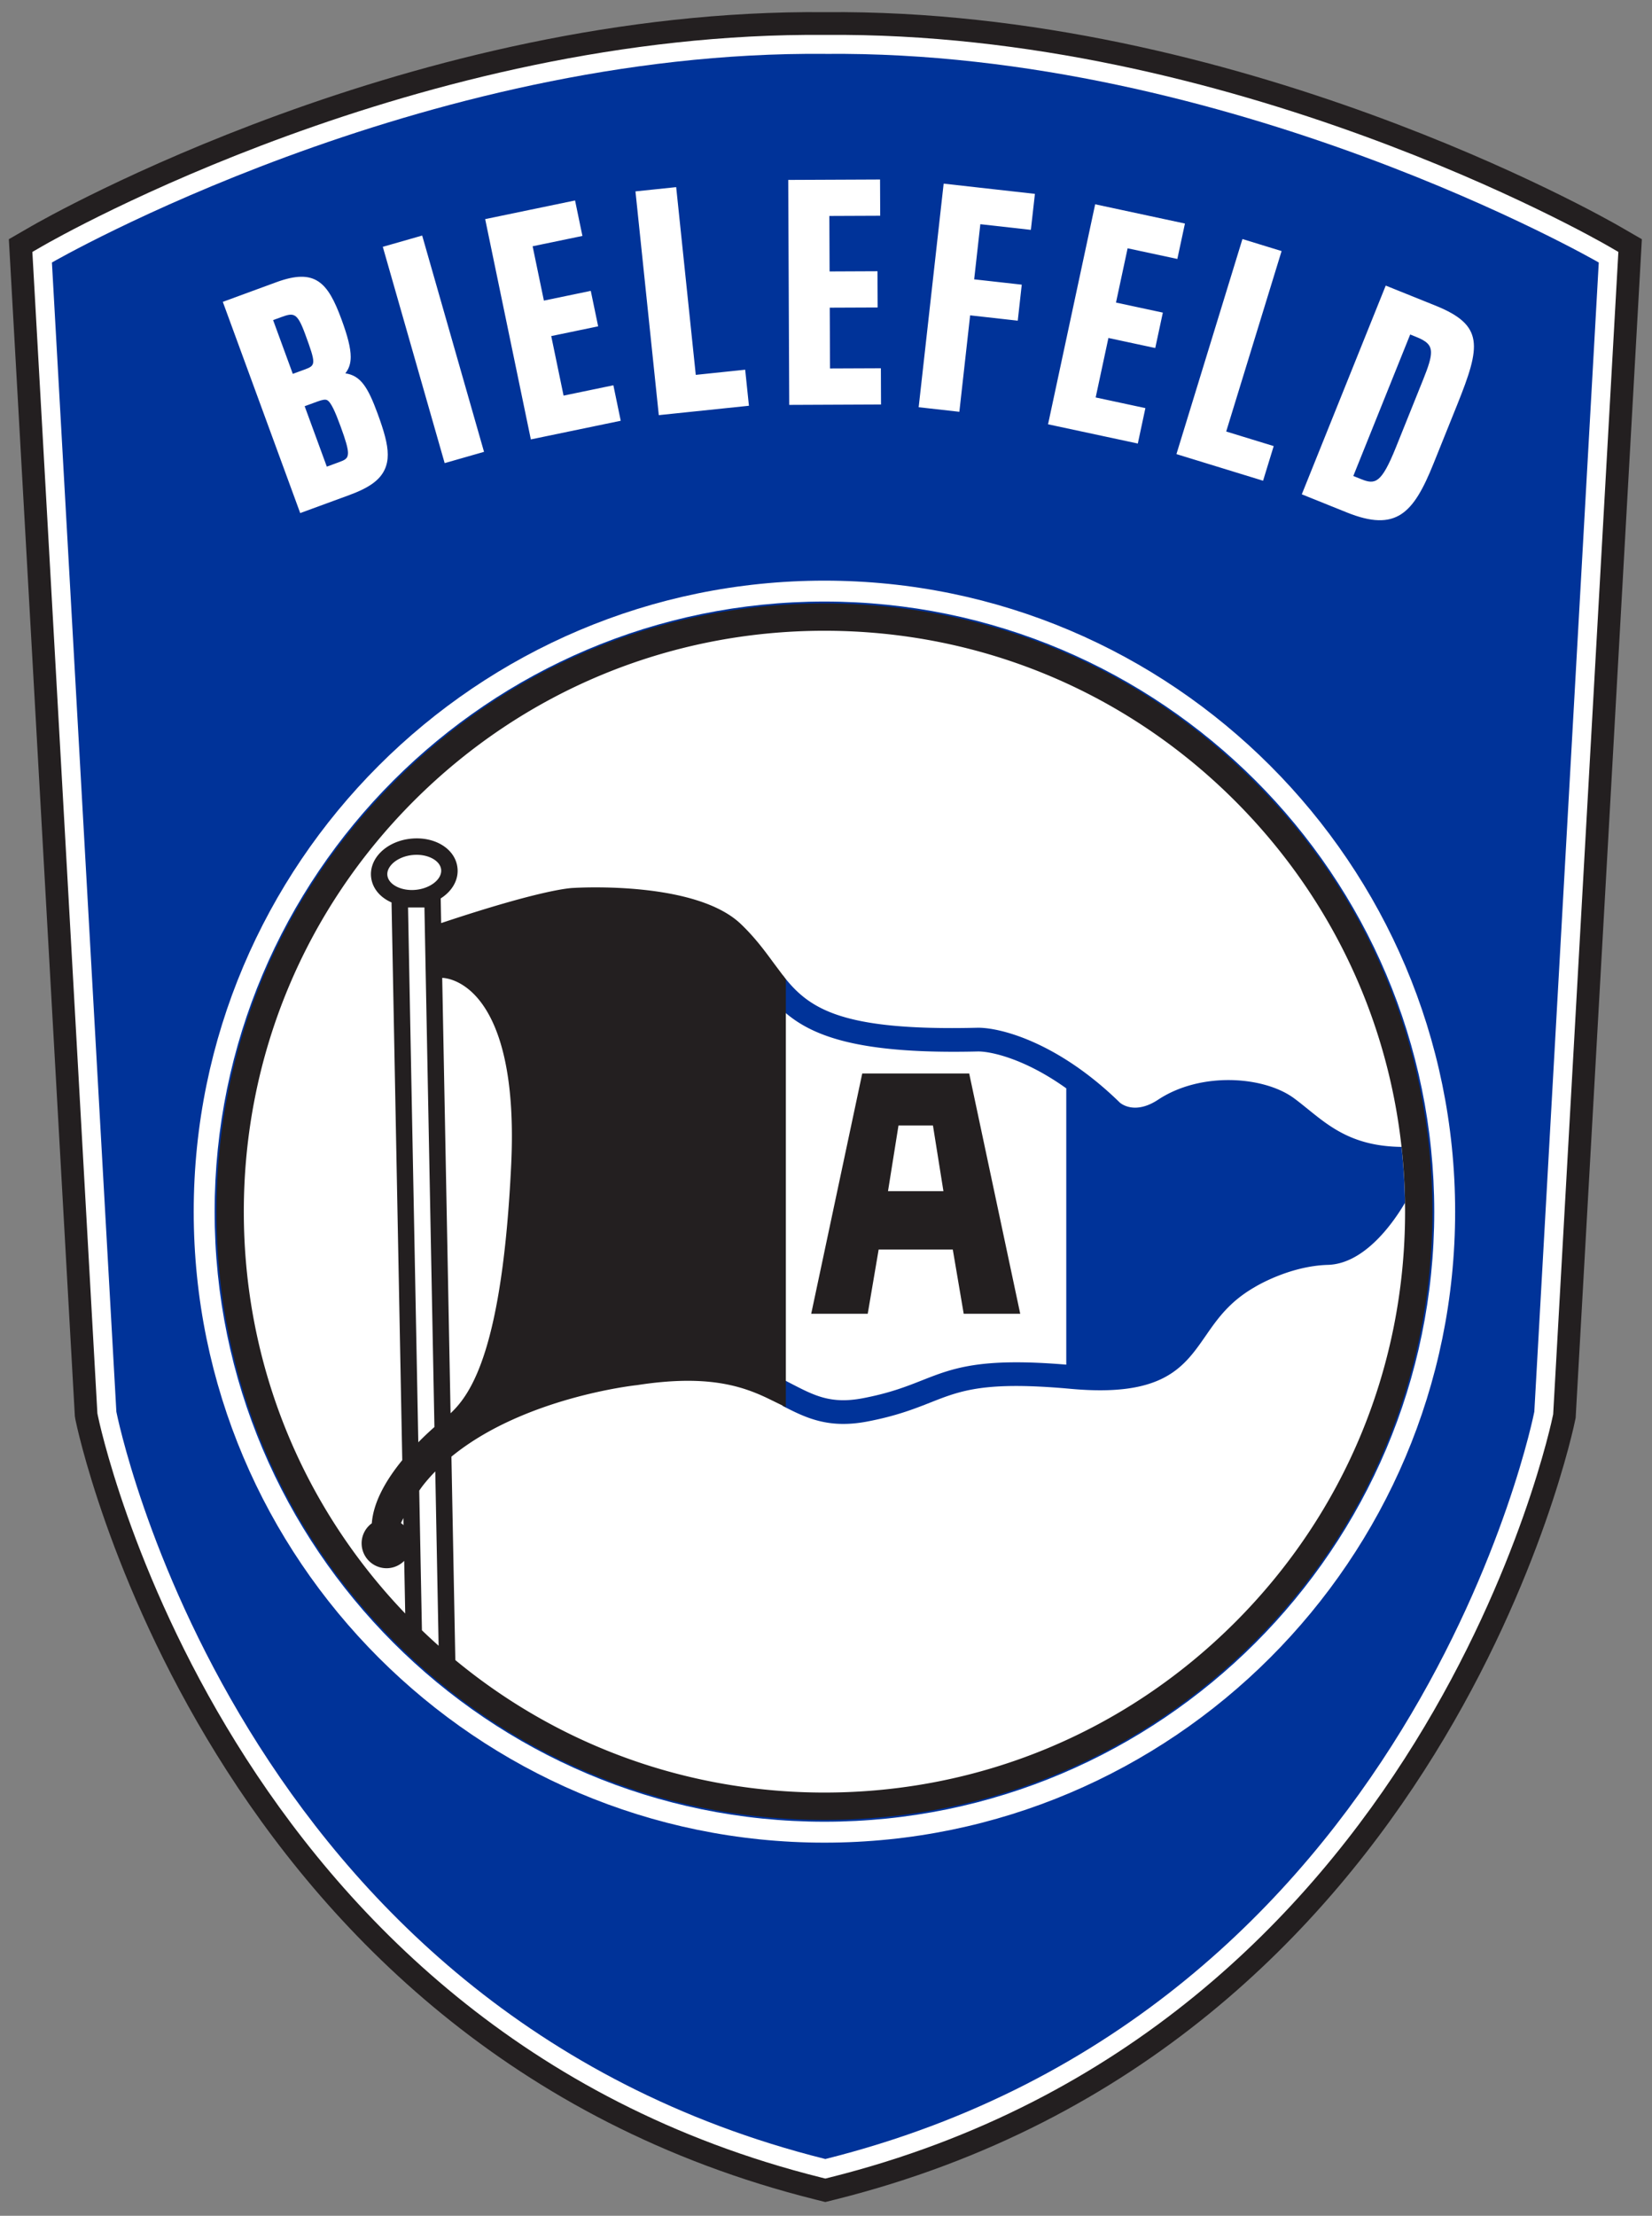
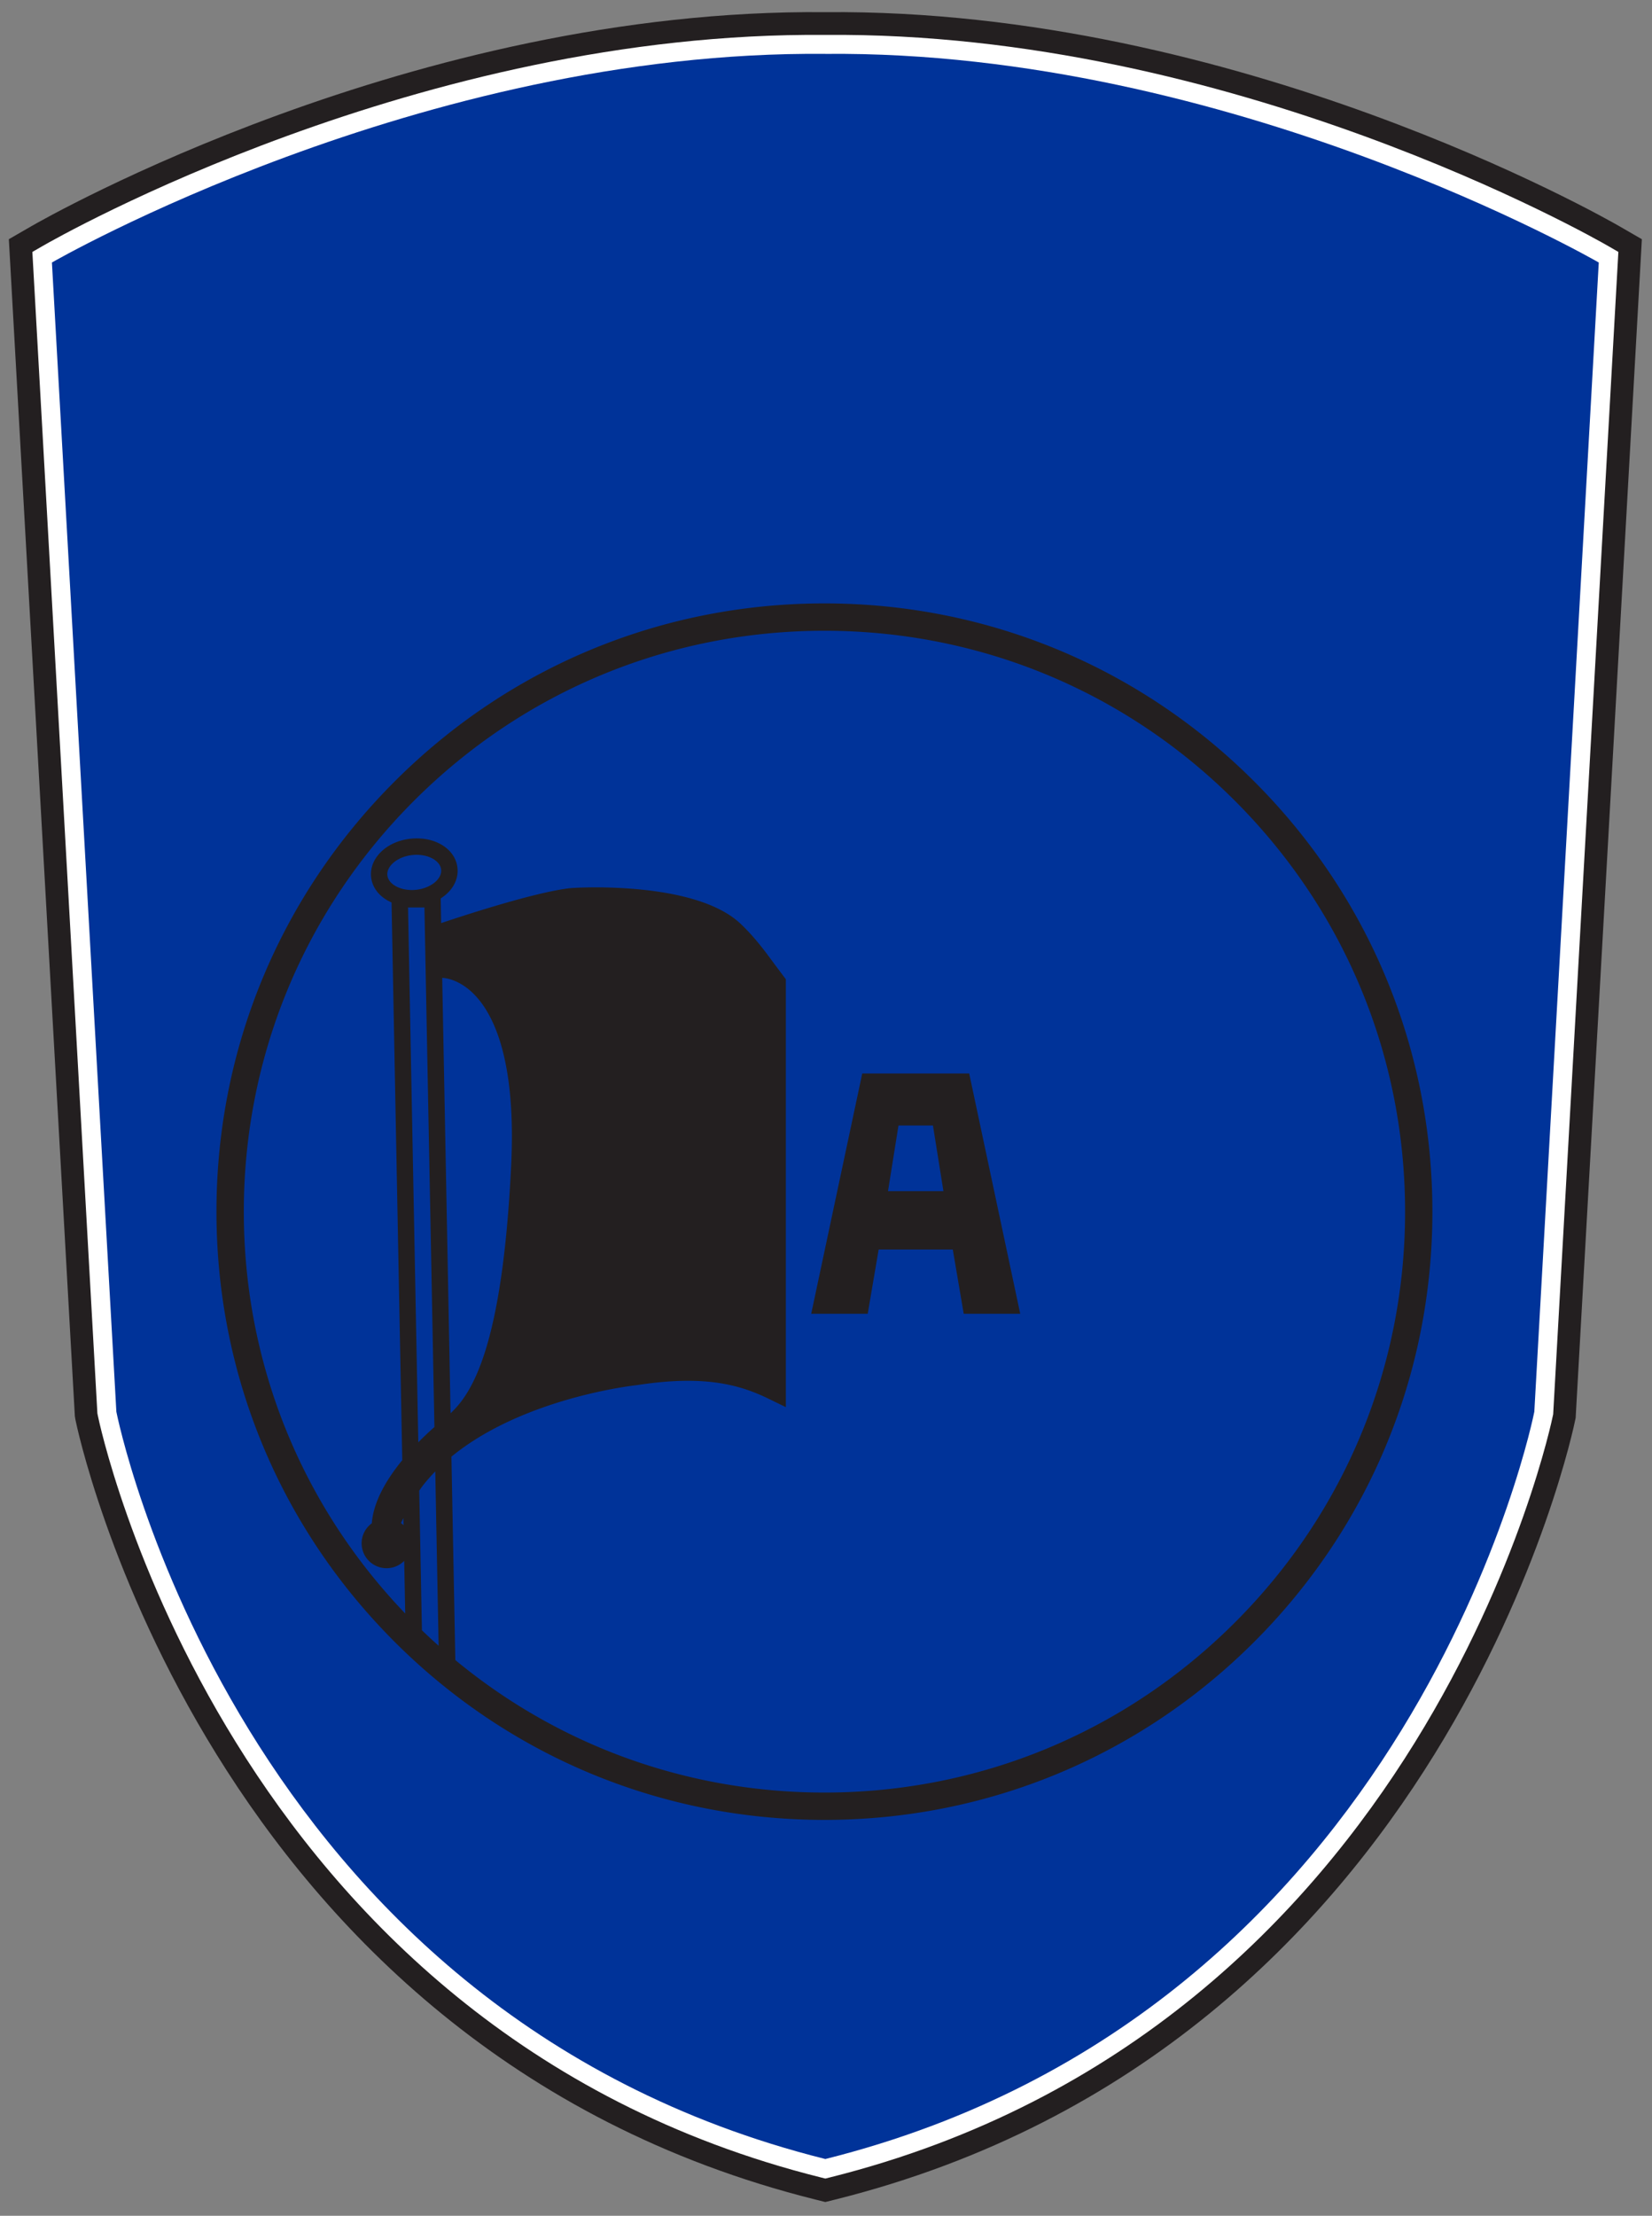
<svg xmlns="http://www.w3.org/2000/svg" xml:space="preserve" width="273" height="366">
  <rect width="100%" height="100%" fill="#808080" stroke="none" />
  <path fill="#fff" d="m2.759 40.629 38.525-18.13 20.72-7.122 28.489-7.77 32.374-3.237 21.69-1.295 21.368 2.266 25.575 5.504 24.928 7.122 14.892 4.532 29.784 12.95 7.77 4.856v8.417l-6.151 94.206-3.561 86.117-3.562 13.92-15.215 35.936-22.986 35.288-29.136 24.604-16.511 9.389-26.87 10.36-10.36 3.56-33.67-13.92-15.539-8.417-22.338-18.13-10.683-13.597-15.54-19.424-12.95-25.9-6.475-17.805-3.237-11.655-.971-36.583-5.18-91.293-1.295-20.072-4.209-41.115z" />
  <path fill="#231f20" d="M136.411 5.769c67.117-.612 126.85 33.43 129.363 34.879l1.668.964c-.13 2.28-10.765 191.843-10.774 192.016-.01.027-.038.16-.038.16-.202 1.026-20.908 101.235-119.477 125.877 0 0-.402.102-.76.19l-.76-.19C37.13 335.041 16.359 234.813 16.162 233.803c-.003-.007-.068-.343-.068-.343 0-.317-9.896-176.695-10.745-191.847.781-.452 1.67-.964 1.67-.964 2.51-1.45 62.273-35.492 129.361-34.88h.016zm-.02-3.76C68.297 1.393 7.682 35.922 5.136 37.391l-3.674 2.12L12.37 233.933c.034.26.102.6.102.6.2 1.025 21.3 103.546 122.249 128.78l1.67.418 1.672-.419c101.08-25.268 122.052-127.755 122.254-128.789-.002.016.066-.322.066-.322.036-.268 10.878-193.533 10.878-193.533l.063-1.154-3.671-2.121c-2.544-1.47-63.138-35.999-131.26-35.384" />
  <path fill="#039" d="M136.393 8.9C69.355 8.275 8.58 43.361 8.58 43.361l10.65 189.836s19.422 98.994 117.161 123.429c97.74-24.435 117.161-123.429 117.161-123.429l10.651-189.836S203.43 8.275 136.393 8.901" />
-   <path fill="#fff" d="M35.468 200.143c0-55.57 45.208-100.78 100.774-100.78 55.564 0 100.774 45.21 100.774 100.78 0 55.564-45.206 100.77-100.774 100.77-55.565 0-100.774-45.206-100.774-100.77zm4.062 0c0-53.329 43.386-96.71 96.71-96.71 53.329 0 96.711 43.385 96.711 96.71 0 53.323-43.38 96.71-96.71 96.71-53.324 0-96.71-43.384-96.71-96.71zm-7.518 0c0 57.471 46.756 104.227 104.227 104.227 57.477 0 104.228-46.756 104.228-104.227 0-57.472-46.753-104.232-104.228-104.232-57.471 0-104.227 46.758-104.227 104.232" />
  <path fill="#231f20" d="m146.747 196.755 1.732-10.844h5.696l1.731 10.844zm10.705 9.64 1.806 10.617h9.34l-8.433-39.69h-17.676l-8.434 39.69h9.34l1.807-10.618h12.25" />
  <path fill="#039" d="M213.817 181.392c-4.938-3.622-15.364-4.413-22.421.248-3.777 2.495-6.04.74-6.332.494-10.302-10.069-19.993-12.493-23.684-12.367-22.641.537-27.78-3.219-32.068-8.731v5.829c4.72 4.301 12.513 7.282 32.18 6.818 1.975-.068 7.679 1.055 14.714 6.09v45.639c-14.24-1.19-18.705.57-23.854 2.6-2.616 1.032-5.326 2.099-9.751 2.945-5.248 1.003-7.973-.407-11.746-2.353a94.262 94.262 0 0 0-1.543-.788v4.398c3.867 1.996 7.587 3.82 14.024 2.59 4.787-.913 7.8-2.103 10.454-3.15 5.01-1.977 8.964-3.533 23.147-2.245 15.27 1.389 18.677-3.53 22.29-8.735 1.908-2.754 3.885-5.606 7.991-7.993l.032-.015.028-.02c.057-.035 5.689-3.531 12.166-3.714 5.572-.157 10.196-5.94 12.73-10.236a97.855 97.855 0 0 0-.573-9.252c-7.86-.087-11.712-3.202-15.442-6.216-.798-.645-1.547-1.254-2.34-1.835" />
  <path fill="#231f20" d="M204.088 267.988c-18.122 18.125-42.22 28.106-67.846 28.106-23.738 0-46.156-8.57-63.734-24.233a96.774 96.774 0 0 0 2.737 2.355l-.646-33.604c11.95-9.797 30.4-11.79 30.61-11.81l.052-.004.053-.01c11.374-1.759 17.17.056 21.737 2.275l2.815 1.372v-70.678l-2.025-2.701c-1.445-1.969-3.083-4.2-5.408-6.421-7.39-7.072-26.479-6.037-27.644-5.967-.786.022-5.66.395-21.886 5.807l-.077-4.073c1.722-1.09 2.8-2.746 2.8-4.56 0-.16-.01-.323-.029-.488-.328-3.121-3.721-5.237-7.724-4.817-2.224.233-4.197 1.227-5.41 2.724-.868 1.072-1.271 2.35-1.14 3.596.198 1.878 1.503 3.39 3.38 4.208l1.773 92.125c-2.484 3.035-4.763 6.756-5.032 10.426a4.096 4.096 0 0 0-1.685 3.305 4.122 4.122 0 0 0 4.12 4.117 4.11 4.11 0 0 0 2.916-1.213l.17 8.696c-17.216-17.947-26.674-41.433-26.674-66.38 0-25.629 9.983-49.724 28.104-67.85 18.124-18.12 42.22-28.102 67.85-28.102 25.627 0 49.725 9.981 67.846 28.103 18.123 18.124 28.104 42.218 28.104 67.85 0 25.63-9.981 49.724-28.104 67.845zm-137.41-16.062a3.898 3.898 0 0 0-.411-.345c.118-.265.248-.54.391-.826zm3.317-6.688a29.648 29.648 0 0 1 1.936-2.188c.28 14.64.498 25.933.553 28.797a103.65 103.65 0 0 1-2.759-2.557c-.082-4.346-.247-12.704-.445-23.068.253-.372.496-.705.715-.984zm-1.235-98.261c-2.409.257-4.583-.846-4.745-2.404-.073-.677.261-1.244.553-1.606.753-.929 2.093-1.576 3.584-1.733 2.41-.254 4.581.849 4.748 2.405.163 1.558-1.733 3.086-4.14 3.338zm4.317 14.552h.026c.11 0 2.702.04 5.396 2.871 2.869 3.016 6.094 9.475 6.094 23.278 0 1.493-.038 3.066-.118 4.737-1.445 30.168-6.515 37.756-10.017 41.028zm-5.647-11.635h2.71c.03 1.647.965 50.297 1.65 85.824a51.061 51.061 0 0 0-2.663 2.52c-.686-35.672-1.666-86.591-1.697-88.344zm139.853-20.796C188.304 110.12 163.077 99.67 136.24 99.67c-26.836 0-52.07 10.45-71.04 29.428-18.979 18.975-29.429 44.207-29.429 71.045 0 26.835 10.45 52.069 29.429 71.04 18.974 18.978 44.206 29.428 71.04 29.428 26.837 0 52.064-10.45 71.044-29.428 18.976-18.975 29.426-44.207 29.426-71.04 0-26.836-10.45-52.07-29.426-71.045" />
  <g fill="#fff">
-     <path d="m54.007 77.08-3.66-9.982 2.1-.77c.826-.303 1.3-.376 1.586-.244.653.302 1.37 1.955 2.248 4.343.846 2.31 1.226 3.611 1.226 4.402 0 .966-.567 1.174-1.541 1.532 0 0-1.12.41-1.96.72zm-2.238-17.404c0 .84-.539 1.037-1.603 1.428 0 0-.991.363-1.78.65-.494-1.349-2.76-7.53-3.253-8.879l1.273-.468c2.143-.785 2.7-.831 4.041 2.826.885 2.41 1.322 3.687 1.322 4.443zm5.299 1.993c.586-.738.888-1.597.888-2.712 0-1.509-.52-3.47-1.515-6.18-2.26-6.163-4.348-8.516-10.756-6.168l-8.865 3.253 12.792 34.89 8.085-2.965c3.304-1.21 5.06-2.474 5.873-4.227.349-.75.508-1.555.508-2.453 0-1.787-.634-3.942-1.67-6.77-1.588-4.328-2.793-6.305-5.34-6.668M68.862 39.167 63.26 40.77l10.222 35.728 6.506-1.862-10.221-35.728-.905.259M93.133 65.35l-2.04-9.836 7.754-1.61-1.219-5.859-7.748 1.608c-.29-1.397-1.573-7.577-1.862-8.975l8.229-1.704-1.216-5.86-.92.19-13.934 2.89 7.548 36.388 14.853-3.08-1.213-5.861-8.232 1.708M114.979 61.92l-3.237-31.01-.934.098-5.795.606 3.856 36.96 14.895-1.55-.62-5.954-8.165.85M137.163 60.867l-.044-10.046 7.917-.033-.028-5.985-7.915.035-.04-9.167 8.404-.035-.025-5.985-.941.005-14.23.062.163 37.162 15.17-.066-.024-5.983-8.407.035M155.838 31.267l-4.025 35.998 6.725.754 1.78-15.93 7.87.88.662-5.949-7.865-.878c.16-1.418.86-7.691 1.019-9.109l8.35.935.67-5.946-15.082-1.69-.104.935M186.343 41.014l8.218 1.761 1.255-5.85-14.835-3.18-.197.918-7.59 35.422 14.835 3.177 1.251-5.849-8.216-1.763 2.105-9.823 7.74 1.66 1.256-5.85-7.743-1.661 1.921-8.962M205.318 39.486l-.275.897-10.632 34.627 14.317 4.398 1.756-5.723-7.85-2.408 9.154-29.806-6.47-1.985M233.982 55.629c1.71.688 2.499 1.304 2.499 2.606 0 .976-.443 2.338-1.274 4.404l-4.522 11.246c-2.408 5.984-3.431 6.194-5.74 5.264l-1.305-.525 9.4-23.374.942.38zm3.186-5.168-8.17-3.287-.352.872-13.519 33.606 7.448 2.996c8.154 3.28 11.006.165 14.313-8.057l3.923-9.746c3.9-9.707 4.48-13.119-3.643-16.384" />
-   </g>
+     </g>
</svg>